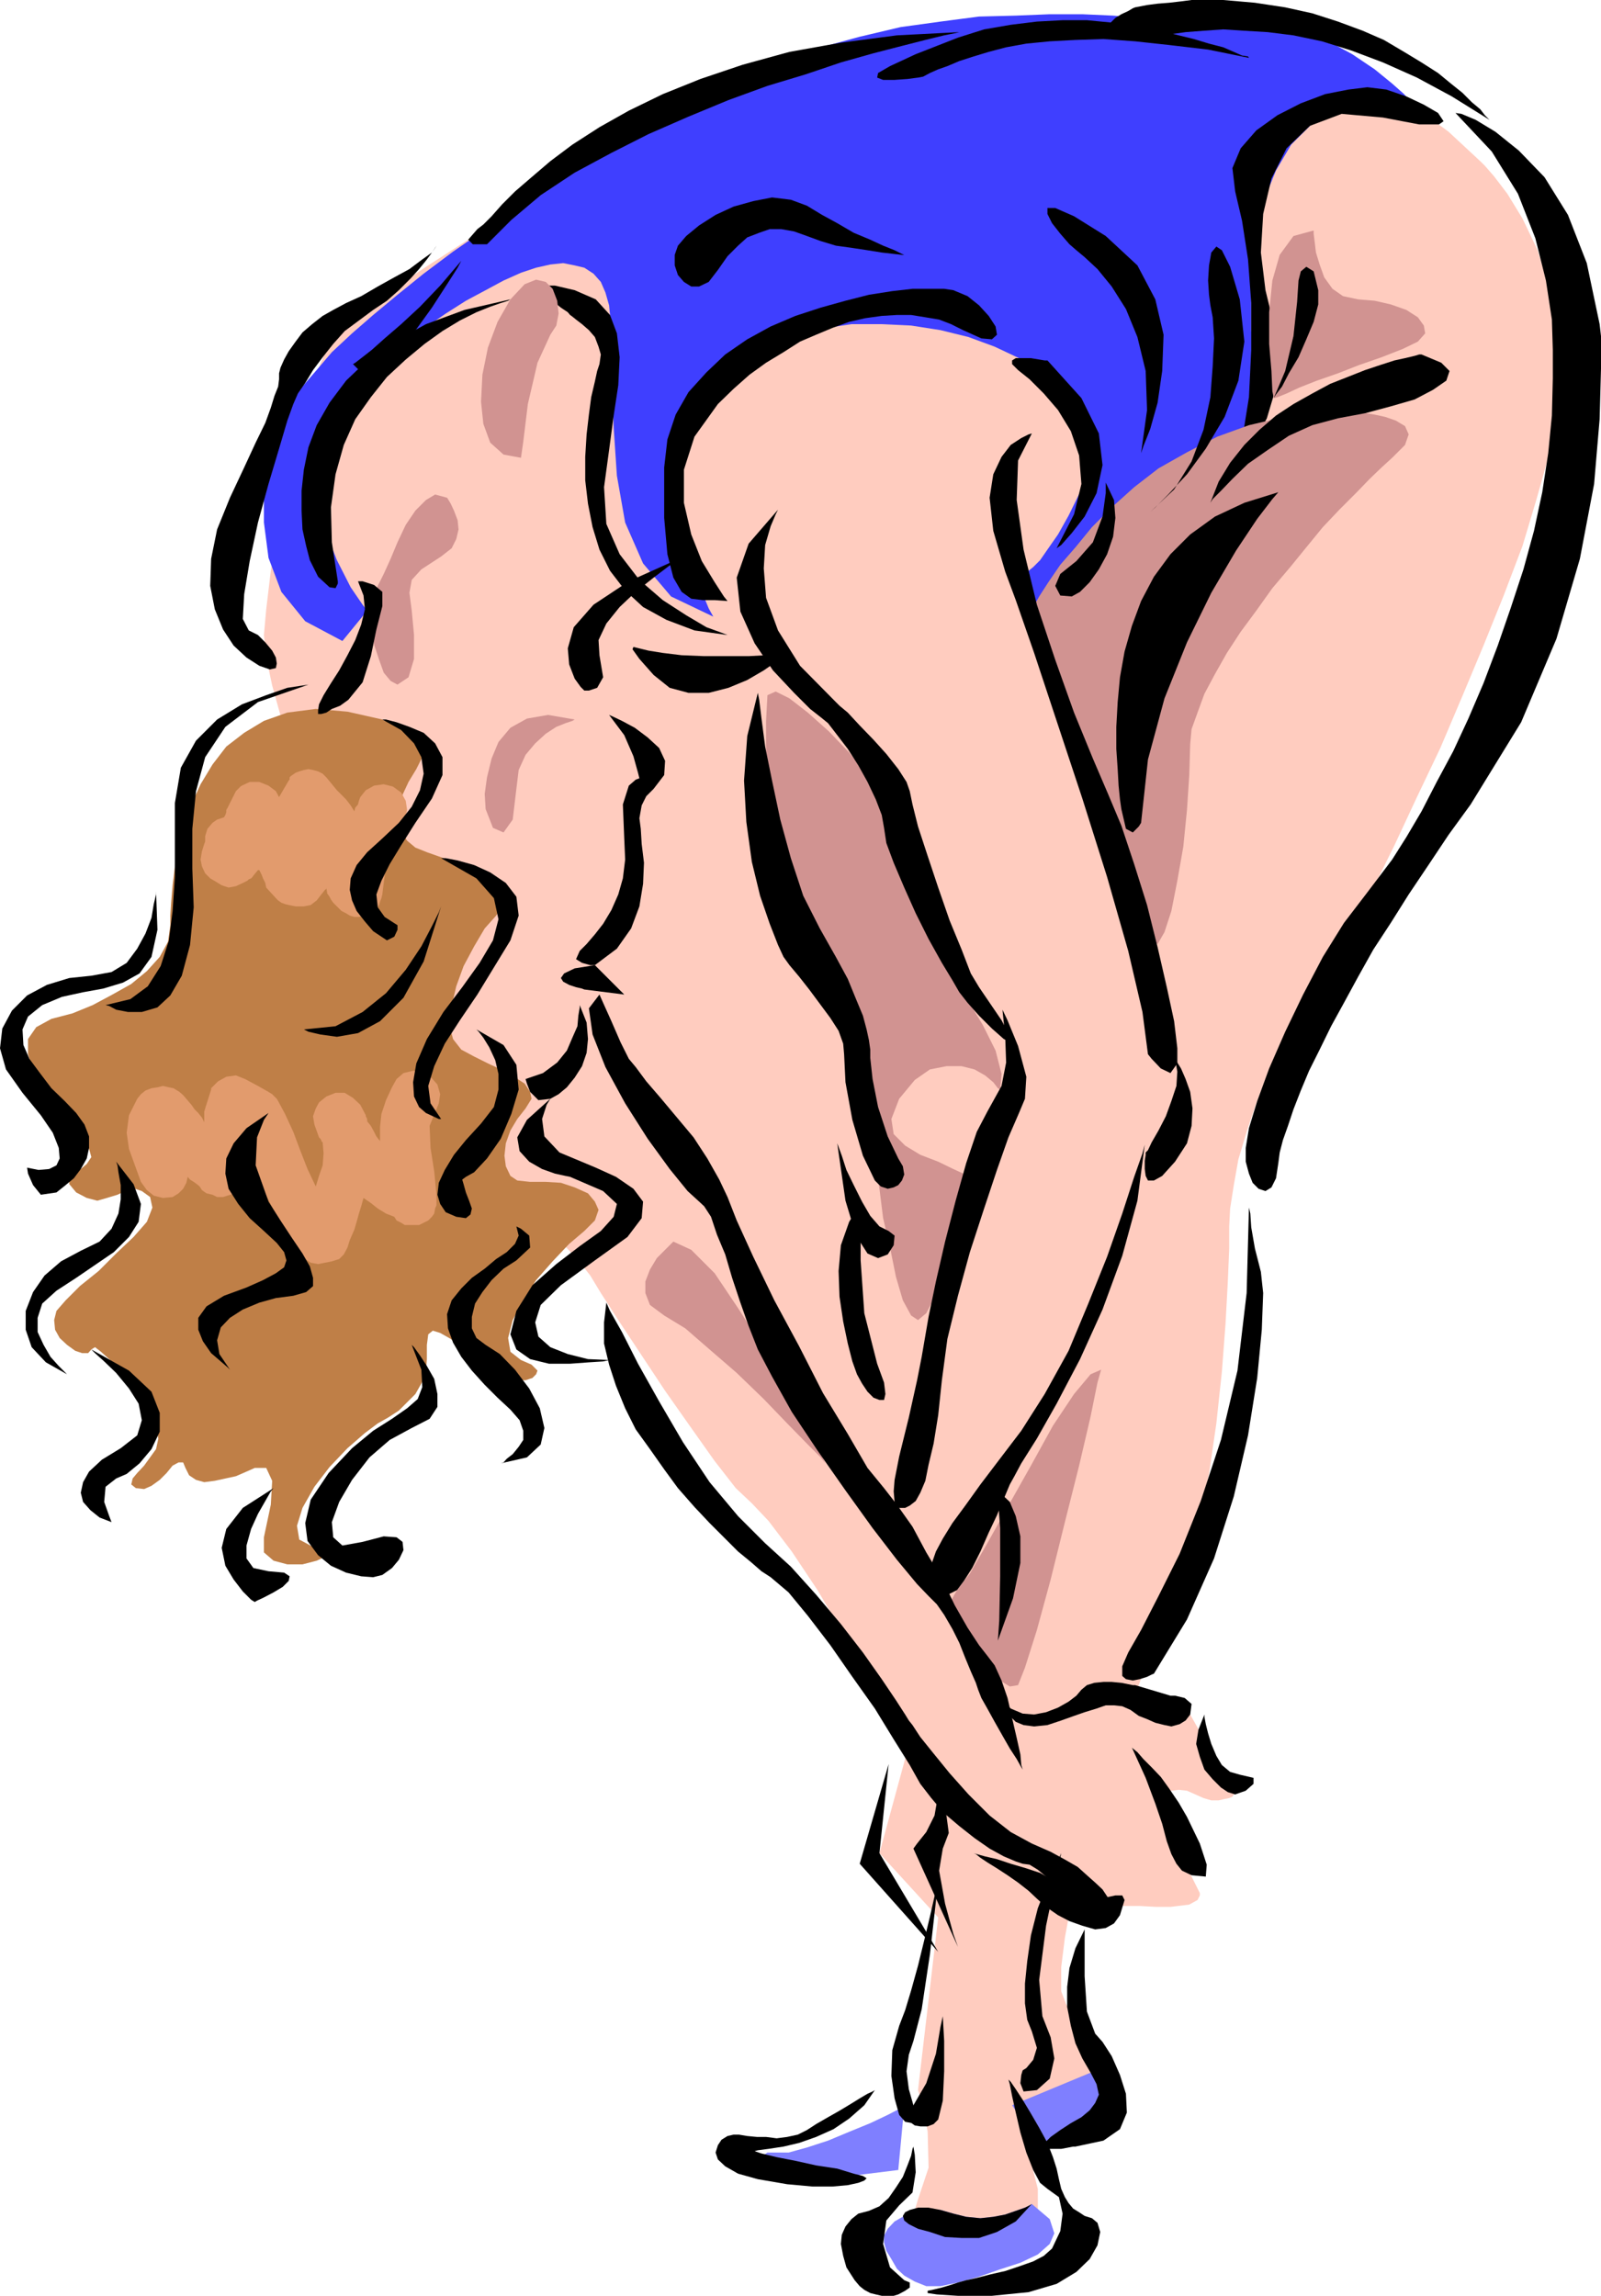
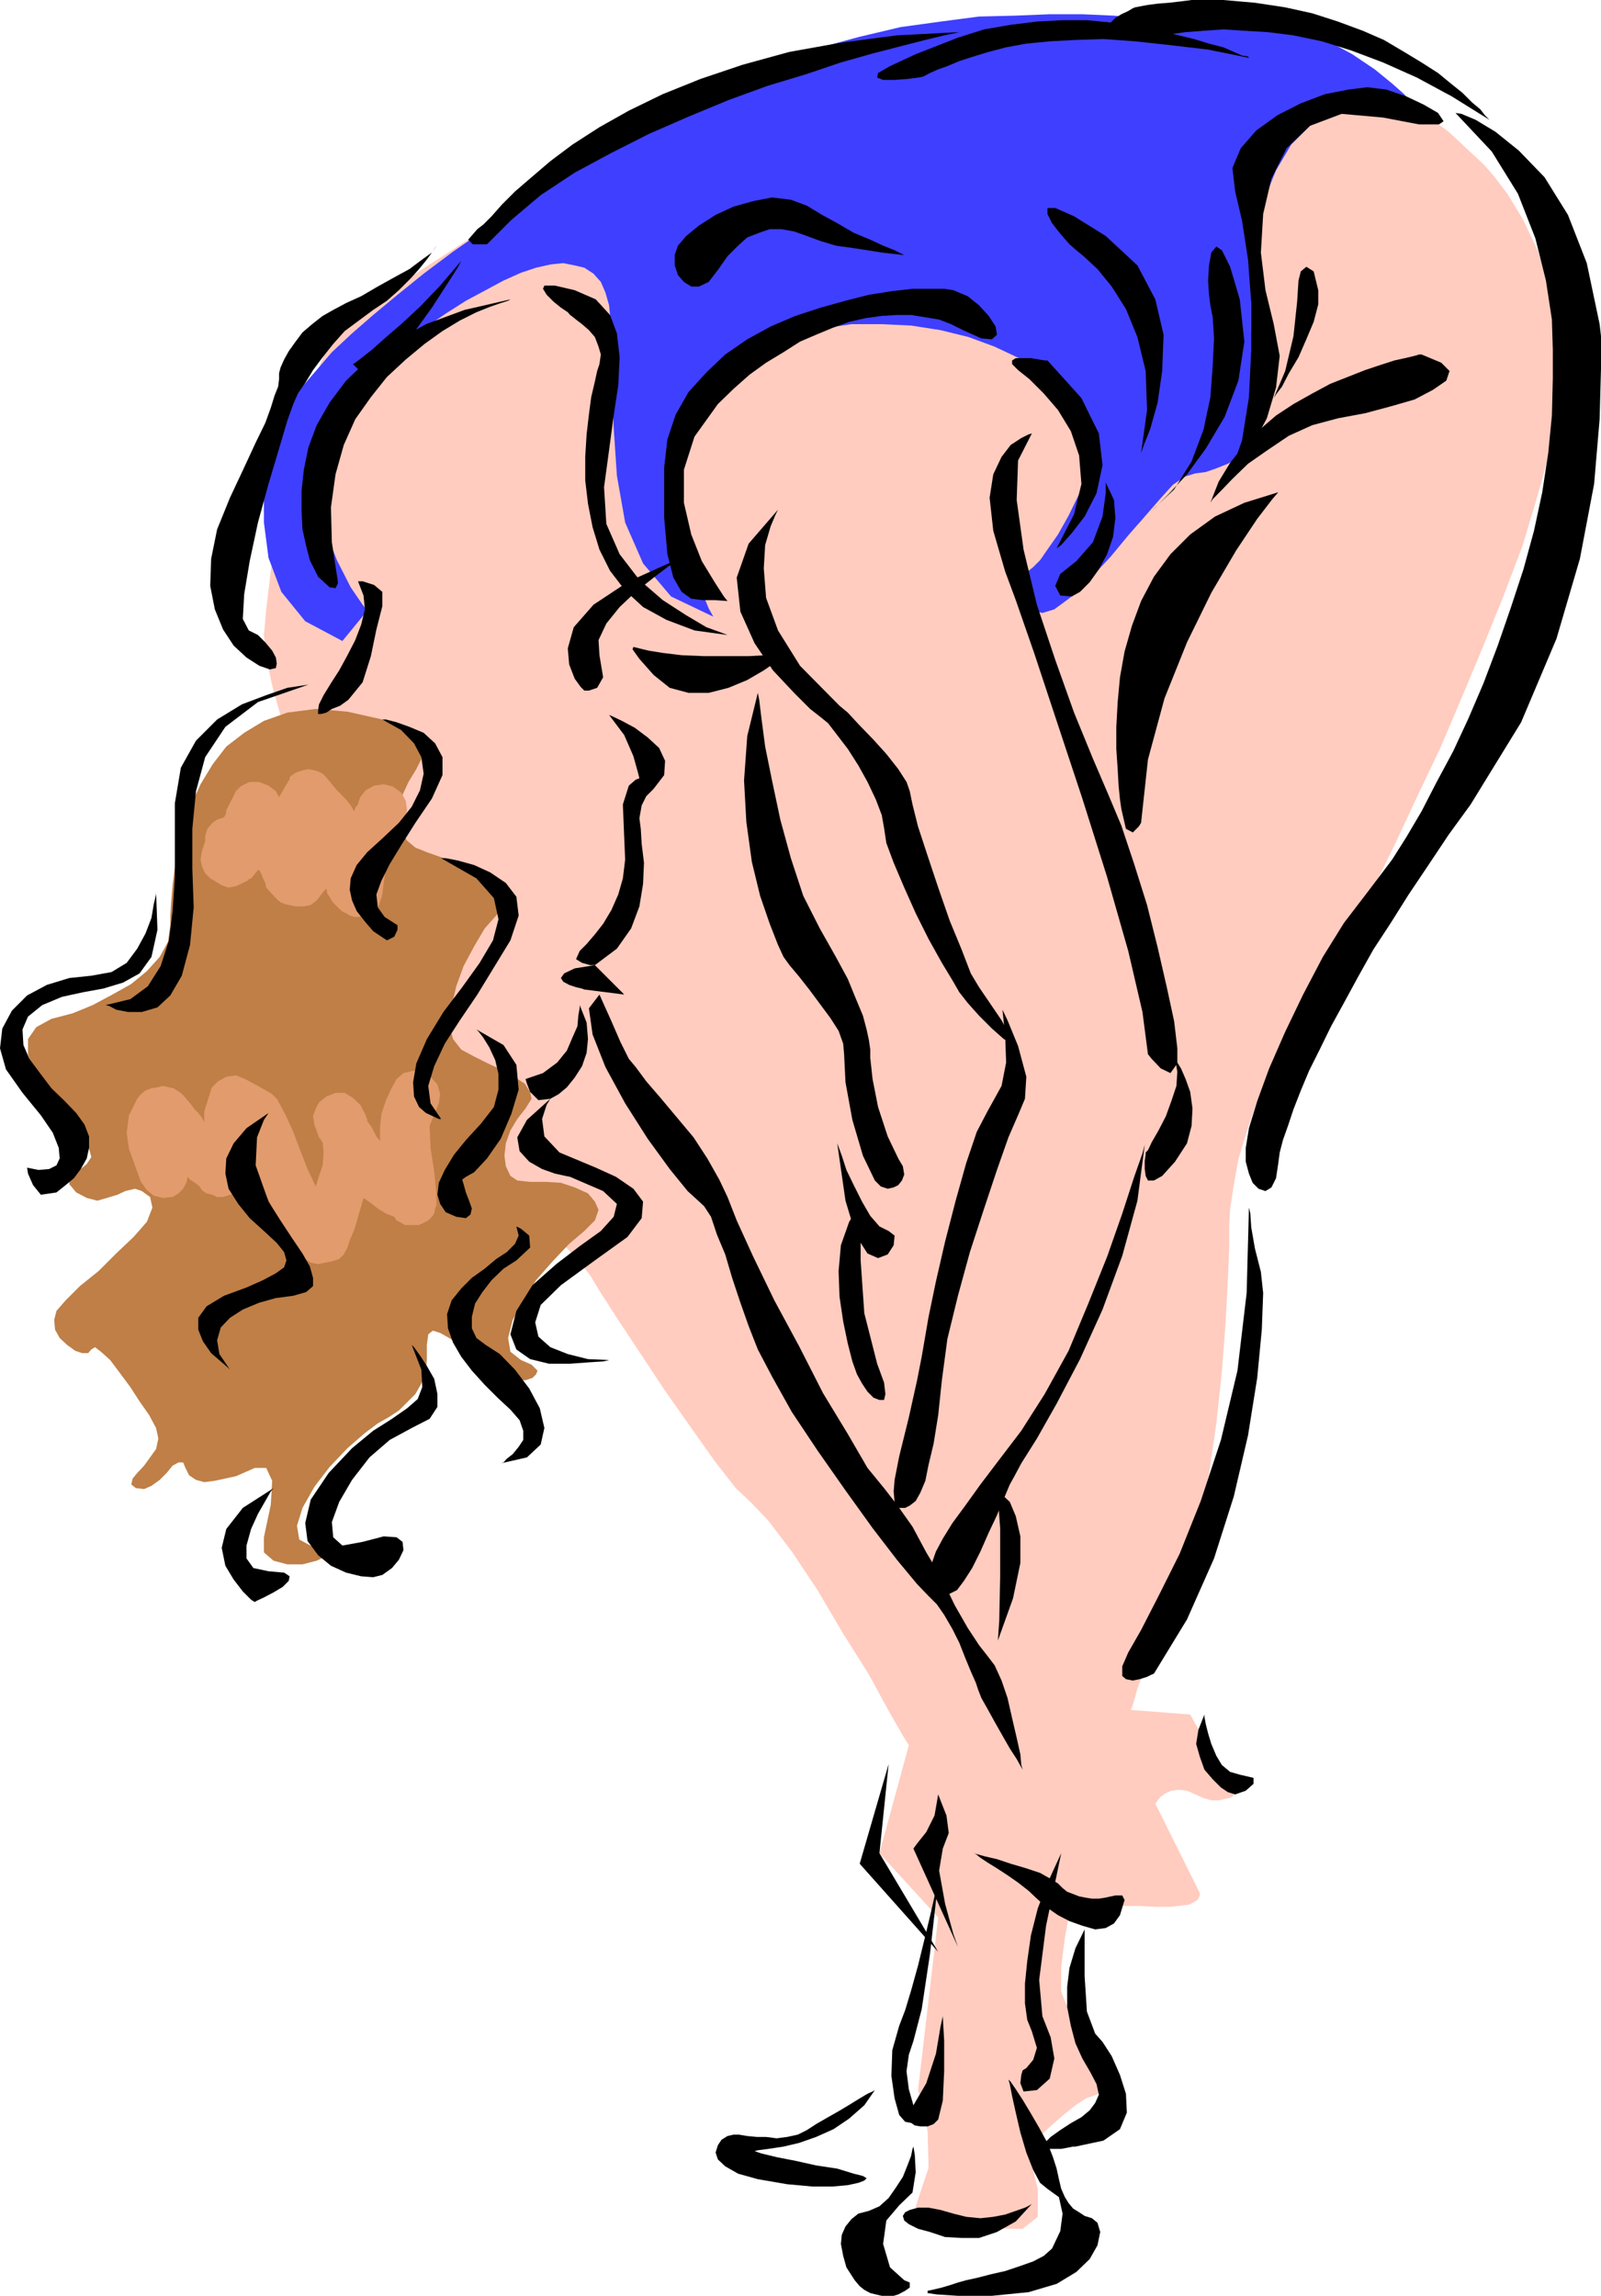
<svg xmlns="http://www.w3.org/2000/svg" height="480" viewBox="0 0 251.136 360" width="334.848">
  <path style="fill:#ffccbf" d="m213.47 340.52.36 3.529.936 4.392 1.44 5.184 1.872 5.544 2.016 5.472 1.872 5.184 1.656 4.392 1.44 3.528 1.512 3.096 1.656 3.312 2.016 3.672 2.16 4.104 2.016 4.032 1.872 4.032 1.656 3.888 1.08 3.816 1.656 4.248 2.808 4.608 3.816 4.896 4.248 4.968 4.248 4.608 3.888 4.248 3.096 3.312 1.872 2.376 1.656 2.736 2.736 4.248 3.528 5.328 3.816 5.76 4.104 5.832 3.672 5.184 3.312 4.248 2.52 2.376 2.592 2.736 3.672 4.824 4.032 6.048 4.032 6.84 4.032 6.408 3.096 5.688 2.232 3.888.936 1.512-4.608 16.92 9.216 10.08-3.168 27.072.576 1.872.936 4.608.144 5.688-1.656 4.968-.504 1.656.72 1.296 1.872.936 2.52.36 3.168.36h8.64l2.376-1.872v-4.392l-1.08-4.248-.576-1.8.36-.432.72-.864 1.296-1.296 1.656-1.512 1.656-1.44 1.872-1.512 1.656-1.08 1.656-.576.936-.72v-1.44l-.792-2.232-1.08-2.592-1.44-2.592-1.296-2.52-1.152-2.232-.72-1.872v-3.816l.576-4.608.72-3.888.36-1.656h.36l1.296.216h1.872l2.16.144 2.448.216h2.52l2.592.144h2.232l2.952-.36 1.296-.72.36-.72v-.36l-6.984-14.04.144-.144.216-.36.504-.576.792-.576.864-.36 1.152-.144 1.296.144 1.296.576 1.296.576 1.224.36h1.152l.936-.216.72-.144.504-.216.216-.36h.216l-7.056-12.528-9.36-.72.216-.36.36-1.152.504-1.8.936-2.592 1.08-3.096 1.512-4.104 1.8-4.536 2.232-5.544 2.016-6.48 1.656-7.344 1.152-7.92.864-8.064.576-7.56.36-6.624.216-5.184v-3.456l.144-2.808.576-3.672.72-4.032 1.296-4.32 1.512-4.464 1.656-4.392 2.016-3.888 2.16-3.312 1.512-2.16 2.016-3.312 2.592-4.608 2.952-5.544 3.312-6.264 3.456-6.984 3.528-7.56 3.672-7.704 3.456-8.136 3.312-7.92 3.168-7.848 2.952-7.776 2.16-7.2 1.872-6.624 1.296-5.832.576-4.968-.432-8.496-1.224-7.2-1.872-6.048-2.376-4.968-2.376-3.888-2.088-2.736-1.44-1.656-.576-.576-5.112-4.752-5.76-4.248-6.048-3.312-6.264-2.736-6.408-2.232-6.48-1.656-6.408-1.08-6.12-.936-5.832-.576-5.328-.144h-9.216l-3.528.144-2.736.36-1.656.216h-.576l-6.768.36-7.416 1.296-7.704 2.016-7.848 2.592-8.064 3.312-7.92 3.456-7.92 4.104-7.776 4.032-7.344 4.248-6.984 4.032-6.264 4.032-5.688 3.672-4.824 3.168-3.816 2.736-2.952 2.016-1.872 1.296-2.16 3.096-2.232 5.4-2.232 6.984-1.8 7.704-1.656 8.136-1.152 7.344-.72 6.048z" transform="translate(-172.07 -240.945)" />
-   <path style="fill:#ffccbf" d="m265.382 392.289 6.048-11.592.576-2.592 1.08-5.904.936-6.624.576-4.752-.36-1.512-.792-1.296-1.08-1.44-1.296-1.152-1.296-.864-1.08-.792-.72-.504-.36-.216-1.512-9.36h3.672l3.888.144 4.392.216 4.464.36 3.816.576 2.592.72 1.08 1.08.432 2.952 1.224 5.904 1.656 7.92 2.088 8.64 2.016 8.64 1.584 7.344 1.296 5.184.36 2.016.144.576.72 1.656 1.152 2.376 1.296 2.952 1.08 3.096 1.08 3.168.936 2.592.576 2.16.144 4.464-.144 5.616-.72 5.688-.792 4.968-.144 3.168.36 4.752.72 5.904.936 6.048.936 6.12.864 4.968.792 3.456.144 1.296-.36 2.952-.36-.36-.936-1.872-2.16-1.44-2.232-2.232-3.528-5.472-4.104-7.56-4.608-8.64-4.464-8.712-3.672-7.344-2.592-5.328-.864-2.016z" transform="translate(-172.07 -240.945)" />
  <path style="fill:#3f3fff" d="m283.958 337.64-.72-1.295-1.512-3.672-1.656-5.4-1.224-6.264-.216-6.984 1.656-6.984 4.248-6.264 7.128-5.112 4.608-1.872 4.536-1.296 4.824-.72h4.752l4.608.216 4.608.72 4.392 1.08 4.104 1.512 3.816 1.8 3.312 1.872 2.952 2.16 2.376 2.448 1.656 2.376 1.152 2.592.36 2.52-.36 2.448-1.872 4.608-1.8 3.672-1.656 2.952-1.512 2.16-1.296 1.872-1.08 1.08-.72.576-.216.144v.576l-.144 1.08.144 1.656.36 1.512.72 1.296 1.296.36 1.872-.576 2.736-2.016 3.168-3.096 2.952-3.168 2.736-3.312 2.592-2.952 2.376-2.736 2.016-2.232 1.872-1.296 1.656-.504 1.656-.216 1.656-.576 1.8-.72 1.656-.936 1.656-.864 1.296-.792.72-.504.36-.216-.144-.504-.36-1.872-.36-2.736-.576-3.672-.36-4.248-.216-4.608v-5.184l.216-5.112.72-5.184 1.08-4.968 1.872-4.608 2.376-4.032 3.312-3.312 3.888-2.376 4.968-1.512 6.048-.144-.504-.576-1.872-1.656-2.736-2.232-3.528-2.376-4.392-2.376-4.608-1.872-5.184-1.296h-5.112l-2.808.216h-3.312l-3.672-.216-4.032-.144-4.392-.36-4.824-.216h-5.112l-5.328.216-5.76.144-6.048.792-6.264.864-6.408 1.512-6.624 1.8-6.768 2.592-6.984 2.952-7.2 3.672-6.984 4.032-6.84 3.888-6.048 3.888-5.904 3.672-5.328 3.672-5.112 3.528-4.608 3.456-4.104 3.312-3.816 3.168-3.312 2.88-3.168 2.952-2.52 2.952-2.232 2.592-1.872 2.592-1.44 2.376-1.08 2.232-.432 1.08-.504 3.168-.576 4.392v5.328l.72 5.544 2.016 5.328 3.744 4.608 5.832 3.096 3.888-4.752-.72-.936-1.872-2.736-2.16-4.248-2.088-5.328-.864-6.12.504-6.408 2.952-6.624 5.904-6.264 3.672-2.952 3.528-2.592 3.456-2.376 3.168-2.016 3.096-1.656 2.808-1.512 2.736-1.224 2.376-.792 2.232-.504 2.016-.216 1.8.36 1.512.36 1.44.936 1.152 1.296.72 1.656.576 2.016.504 5.184v6.624l.216 7.344.504 7.56 1.296 7.344 2.808 6.408 4.392 5.184z" transform="translate(-172.07 -240.945)" />
  <path style="fill:#000" d="m286.19 340.52-.936-.36-2.376-.863-3.168-1.872-3.672-2.376-3.672-3.168-3.096-4.032-2.088-4.752-.36-5.76.792-5.832.72-5.4.72-4.752.216-4.392-.432-3.744-1.08-2.88-2.232-2.448-3.312-1.44-3.096-.72h-1.656l-.216.504.576.936 1.08 1.08 1.152.936 1.08.72.36.432.216.144.72.576.936.72 1.08.936.936 1.08.576 1.512.36 1.224-.216 1.512-.36 1.08-.36 1.656-.576 2.448-.36 2.736-.36 3.096-.216 3.528v3.672l.432 3.672.72 3.672 1.08 3.528 1.656 3.312 2.376 3.096 2.808 2.592 3.672 2.016 4.392 1.656zm-34.056-52.631-.36.216-1.152.36-1.656.576-2.16.864-2.592 1.296-2.736 1.656-2.808 2.016-2.952 2.448-2.952 2.736-2.52 3.168-2.448 3.456-1.8 4.032-1.296 4.608-.72 5.184.144 5.472.936 6.12v.36l-.36.72-.936-.144-1.8-1.656-.576-1.152-.72-1.44-.576-2.232-.576-2.592-.144-2.952v-3.096l.36-3.312.72-3.528 1.296-3.456 2.016-3.528 2.592-3.456 3.312-3.168 4.248-2.952 4.968-2.736 6.048-2.232zm109.8 31.896.576-.792 1.656-1.8 2.16-2.808 2.232-3.672 2.232-4.176 1.44-4.824.576-4.968-.936-4.968-1.296-5.328-.72-5.904.36-6.048 1.296-5.544 2.376-4.752 3.672-3.528 4.968-1.872 6.48.576 5.688 1.08h3.096l.72-.504-.864-1.296-2.232-1.296-2.736-1.296-3.168-1.08-2.952-.36-2.952.36-3.672.72-3.816 1.44-3.672 1.872-3.312 2.376-2.448 2.808-1.296 3.096.432 3.672 1.08 4.608.936 6.048.504 6.84v7.344l-.36 7.416-1.08 6.768-2.016 5.688zm-10.872-7.776.36-1.08 1.08-2.736 1.152-4.104.72-4.968.216-5.688-1.296-5.544-2.808-5.328-4.968-4.608-4.968-3.096-2.952-1.296h-1.224v.936l.72 1.44 1.296 1.656 1.44 1.656 1.08.936 1.296 1.08 2.016 1.872 2.232 2.736 2.232 3.528 1.8 4.392 1.296 5.328.216 6.12z" transform="translate(-172.07 -240.945)" />
  <path style="fill:#000" d="m286.19 335.193-.576-.72-1.44-2.232-2.016-3.312-1.656-4.176-1.152-4.968V314.6l1.656-5.184 3.672-5.112 2.448-2.376 2.52-2.232 2.592-1.872 2.736-1.656 2.592-1.656 2.52-1.08 2.592-1.08 2.592-.936 2.52-.576 2.592-.36 2.376-.144h2.232l2.232.36 2.16.36 1.872.72 1.872.936 2.88 1.296 1.656.144.792-.72-.216-1.296-1.08-1.656-1.512-1.656-1.8-1.44-2.232-.936-1.44-.216h-4.968l-3.168.36-3.672.576-3.672.936-3.888 1.08-3.96 1.296-3.888 1.656-3.672 2.016-3.456 2.376-2.952 2.808-2.808 3.096-2.016 3.528-1.296 3.888-.504 4.392v7.92l.504 5.688.936 3.672 1.296 2.232 1.512 1.08 1.8.216h1.872zm27.72-54.288h-.36l-1.296-.144-1.872-.216-2.232-.36-2.376-.36-2.592-.36-2.376-.72-2.16-.792-2.016-.72-2.016-.36h-1.8l-1.656.576-1.872.72-1.44 1.296-1.656 1.656-1.512 2.16-1.44 1.872-1.512.72h-1.224l-1.152-.72-.936-1.08-.504-1.512v-1.656l.504-1.44 1.296-1.512 2.016-1.656 2.592-1.656 2.808-1.296 3.096-.864 2.952-.576 2.952.36 2.52.936 2.376 1.44 2.376 1.296 2.592 1.512 2.592 1.08 2.016.936 1.8.72 1.152.576z" transform="translate(-172.07 -240.945)" />
-   <path style="fill:#d19391" d="M385.838 305.745h.576l1.296.216 1.656.36 1.656.576 1.44.864.576 1.296-.576 1.656-2.016 2.016-1.656 1.512-1.872 1.8-2.16 2.232-2.592 2.592-2.592 2.736-2.592 3.168-2.52 3.096-2.808 3.312-2.52 3.528-2.448 3.312-2.16 3.312-1.872 3.312-1.656 3.096-1.08 2.952-.936 2.592-.216 2.376-.144 4.824-.36 5.472-.576 5.76-.936 5.328-.936 4.752-1.08 3.312-1.08 1.872-1.152-.576-1.656-3.528-2.736-6.408-3.096-8.064-3.312-9.072-3.168-8.784-2.736-7.56-1.872-5.328-.72-2.016.216-.432.72-1.08.936-1.656 1.44-2.232 1.872-2.736 2.376-2.736 2.592-3.168 3.096-3.096 3.528-3.168 3.816-2.952 4.464-2.52 4.752-2.448 4.968-1.8 5.544-1.296 6.048-.72zm-93.384 44.208-.216 4.032v9.792l.936 11.016 2.376 8.28 1.872 3.672 2.088 4.824 2.232 5.472 2.232 5.904 2.016 5.904 1.656 5.112 1.08 4.248.576 2.736.144 2.736.576 3.672.576 4.608 1.08 4.608.936 4.608 1.08 3.672 1.296 2.376 1.08.72 1.296-1.08 1.152-2.232 1.296-3.096 1.08-3.528.936-3.672.864-3.456.792-2.808.36-1.8-.36-1.152-1.872-.864-2.376-1.152-2.808-1.08-2.376-1.44-1.8-1.8-.36-2.376 1.224-3.168 2.448-2.952 2.376-1.656 2.592-.504h2.376l2.016.504 1.656.936 1.296 1.08.72.936.36.216.216-2.448-.936-3.672-2.016-4.032-1.656-2.736-2.376-4.032-2.376-5.04-2.592-5.328-2.592-5.328-2.016-4.968-1.296-3.816-.576-2.592-.72-2.232-1.872-3.096-2.88-3.528-3.168-3.312-3.312-2.952-2.88-2.232-2.16-1.08zm-50.256-30.96.144.216.432.72.504 1.08.576 1.512.144 1.44-.36 1.512-.72 1.44-1.656 1.296-3.096 2.016-1.512 1.656-.36 2.016.36 2.808.36 3.816v3.744l-.864 2.88-1.728 1.152-1.08-.576-1.08-1.296-.72-2.016-.792-2.376-.36-2.592v-2.592l.216-2.16.72-1.872.936-1.872 1.08-2.376 1.08-2.592 1.296-2.736 1.512-2.232 1.656-1.656 1.44-.864zm11.592-6.264.36-2.52.72-5.904 1.512-6.48 2.016-4.392.936-1.44.36-1.872-.216-2.016-.72-1.872-1.08-1.08-1.512-.36-1.8.72-2.232 2.376-2.016 3.528-1.512 4.032-.864 4.248-.216 4.248.36 3.456 1.08 2.952 2.088 1.872zm124.344-35.64v.504l.144 1.152.216 1.8.576 1.872.72 2.016 1.296 1.8 1.656 1.152 2.376.504 2.592.216 2.52.576 2.448.864 1.8 1.152.936 1.296.216 1.224-1.152 1.296-2.376 1.152-3.312 1.296-3.528 1.224-3.312 1.296-3.312 1.152-2.736 1.08-2.016.936-1.44.576-.576.144-.216-1.08-.144-3.168-.36-4.248v-4.968l.504-4.968 1.152-4.032 2.16-2.952zM344.798 455.72l-.576 2.017-1.08 5.328-1.8 7.704-2.232 8.856-2.232 9-2.16 7.92-1.872 5.904-1.08 2.736-1.296.216-1.872-1.152-2.016-1.8-2.016-2.592-1.872-2.736-1.08-2.808-.36-2.376.936-1.656 2.016-2.592 2.736-4.752 3.312-5.904 3.528-6.264 3.456-6.264 3.312-4.968 2.592-3.096zm-67.104-20.087-.36.36-.936.936-1.296 1.296-1.08 1.8-.72 1.872v1.8l.72 1.872 2.232 1.656 3.312 2.016 3.816 3.312 4.248 3.672 4.248 4.104 3.672 3.816 3.096 3.168 2.16 2.16.72.936-.72-1.44-2.16-4.104-2.88-5.688-3.672-6.408-4.104-6.48-3.816-5.688-3.672-3.672zm-15.48-81.864-.36.216-1.08.36-1.44.576-1.656 1.08-1.656 1.512-1.512 1.8-1.08 2.376-.36 2.952-.576 4.824-1.44 2.016-1.656-.72-1.152-2.952-.144-2.376.36-2.592.72-2.952 1.08-2.592 1.872-2.232 2.592-1.44 3.312-.576z" transform="translate(-172.07 -240.945)" />
-   <path style="fill:#7f7fff" d="m333.926 586.545-.36.216-.72.36-1.44.504-1.656.576-1.872.36-2.016.216-2.232-.216-2.016-.504-2.016-.576h-2.016l-2.016.144-1.656.792-1.512.864-1.08 1.152-.576 1.08v1.08l.36 1.296.792 1.296.864 1.512 1.152 1.08 1.656.936 1.8.72h2.232l2.736-.576 3.168-.864 3.312-1.152 3.312-1.08 2.736-1.296 1.872-1.656.72-1.656-.72-2.232zm9.216-20.592-12.312 5.112 4.752 7.056.792-.216 1.656-.72 2.376-1.152 2.376-1.656 2.016-1.656.936-2.16-.36-2.232zm-29.232 5.327-.792.36-1.8.937-2.736 1.296-3.168 1.296-3.456 1.44-3.312 1.08-2.88.792h-3.312l-.792.504.216.936 1.296.936 2.592.936 3.96.36h5.688l7.56-.936z" transform="translate(-172.07 -240.945)" />
  <path style="fill:#000" d="m371.87 303.369.36-.576.936-1.224 1.08-2.088 1.512-2.52 1.224-2.808 1.152-2.736.72-2.736v-2.232l-.72-2.952-1.152-.72-.864.72-.36 1.44-.216 3.312-.576 5.4-1.296 5.472zm-34.056 23.544.72-.504 1.656-1.872 2.016-2.592 1.872-3.672.936-4.392-.576-4.968-2.736-5.544-5.328-5.904h-.432l-.864-.144-1.296-.216h-2.376l-.576.36v.576l.936.936 1.8 1.44 2.232 2.232 2.232 2.592 2.016 3.312 1.296 3.816.36 4.464-1.152 4.752zm-3.888 259.632-.36.216-.72.36-1.44.504-1.656.576-1.872.36-2.016.216-2.232-.216-2.016-.504-2.016-.576-1.872-.36h-1.656l-1.296.36-.72.36-.36.576.216.72.72.576 1.44.72 1.872.504 2.376.792 2.592.144h2.736l2.808-.936 2.952-1.656zm-13.968-29.448-.36 1.656-.72 4.248-1.512 4.608-2.016 3.456-.72 1.152-.216.72.36.72.792.576.864.144h1.152l.936-.36.72-.72.72-2.952.216-4.608v-4.752z" transform="translate(-172.07 -240.945)" />
  <path style="fill:#bf7f47" d="m232.046 353.769.36.216.936.216 1.512.504 1.296.936 1.224 1.08.792 1.296.144 1.656-.936 1.872-1.224 2.016-.936 2.016-.36 2.016-.216 1.872.36 1.8.936 1.512 1.296 1.08 1.8.72 2.232.792 2.376.864 2.448 1.152 2.16 1.08 1.656 1.44.936 1.512.216 1.44-1.152 1.656-1.8 2.016-1.656 2.808-1.656 3.096-1.152 3.168-.72 3.096-.36 2.952.576 2.232 1.296 1.656 2.016 1.08 2.16 1.08 2.016.936 2.088 1.152 1.656 1.08.864 1.296.216 1.08-.936 1.512-1.296 1.656-1.08 1.8-.72 2.016-.216 1.944.216 1.656.72 1.512 1.08.72 2.016.216h2.448l2.376.144 2.16.72 2.088.936 1.08 1.296.576 1.296-.576 1.656-1.656 1.656-2.376 2.016-2.592 2.736-2.592 2.952-2.016 3.168-1.656 3.096-.72 2.808.36 2.16 1.656 1.296 1.656.72.936.936-.216.576-.576.576-1.08.36h-1.44l-1.656-.216-1.512-.72-1.656-1.08-1.8-1.512-1.872-1.44-1.8-1.512-1.656-.936-1.152-.36-.72.576-.216 1.656v2.232l-.144 2.016-.72 1.8-.936 1.656-1.296 1.296-1.296 1.296-1.656 1.08-1.656.936-2.016 1.512-2.736 2.376-2.808 2.952-2.376 3.096-1.872 3.312-.864 2.808.36 2.16 2.16 1.152 2.088.72v.72l-1.512.72-2.232.576h-2.376l-2.16-.576-1.512-1.296V482l1.08-5.112.216-3.744-.936-2.016h-1.8l-1.296.576-1.656.72-1.656.36-1.656.36-1.656.216-1.296-.36-1.08-.72-.576-1.152-.36-.864h-.72l-.936.504-.936 1.152-1.08 1.08-1.296.936-1.152.504-1.296-.144-.72-.576.216-.936.72-.864 1.08-1.152.936-1.296.936-1.296.36-1.656-.36-1.656-1.08-2.016-1.512-2.16-1.44-2.232-1.656-2.232-1.512-2.016-1.44-1.296-.936-.72-.576.36-.504.576h-.936l-1.08-.36-1.296-.936-1.152-1.08-.72-1.296-.144-1.512.36-1.44 1.44-1.656 2.232-2.232 2.952-2.376 2.736-2.736 2.736-2.592 2.088-2.376.864-2.232-.36-1.656-1.296-.936-1.08-.36-1.512.36-1.224.576-1.656.504-1.512.432-1.656-.432-1.656-.864-1.08-1.296v-.936l.72-.72 1.08-.72.936-.792.72-1.08-.36-1.296-1.296-1.8-2.016-2.16-2.16-2.592-1.872-2.736-1.44-2.952-.792-2.592v-2.376l1.296-1.872 2.376-1.296 3.312-.864 3.168-1.296 3.096-1.656 2.952-1.656 2.448-2.016 2.016-2.232 1.296-2.376.36-2.592v-1.512l.144-2.16.216-2.592.36-2.952.576-3.096.864-3.312 1.152-3.312 1.44-3.168 1.872-3.096 2.16-2.808 2.808-2.16 3.096-1.872 3.672-1.296 4.464-.576 4.968.432z" transform="translate(-172.07 -240.945)" />
  <path style="fill:#e29b6d" d="m194.174 426.273.936 1.296 1.08.864 1.44.36 1.512-.144.936-.576.72-.72.504-.936.216-.936.36.432.576.36.504.36.432.36.36.576.72.504.936.216.72.36h.936l2.952-.936.144-.144.216-.216h.144l.216-.216 1.296-.864.144-.216.216-.144v-.216l.144-.216 1.152 2.592 1.296 2.592 1.224 2.376 1.296 2.592 1.656 2.016.792.72.864.576 1.152.216 1.08-.216 1.08-.216 1.152-.36.72-.72.576-1.08.36-1.152.72-1.656.36-1.224.36-1.296.36-1.152.36-1.296 1.152.792 1.08.864 1.296.792 1.296.504.36.576.72.36.576.36h2.232l.72-.36.72-.36.576-.576.36-.504.144-.792.216-.504v-1.656l-.36-3.672-.576-3.672-.144-3.456 1.44-3.528.216-1.44-.432-1.512-1.08-1.224-1.296-.792-1.44-.144-1.512.36-1.08.936-.72 1.296-.936 2.016-.72 2.16-.216 2.016v2.232l-.576-.72-.36-.72-.504-.936-.576-.72v-.36l-.216-.432v-.144l-.864-1.656-1.152-1.08-1.296-.792h-1.44l-1.44.576-1.152.936-.504.936-.432 1.224.216 1.296.72 2.016.216.216.144.216v.144l.216.216.144 1.728-.144 1.872-.576 1.656-.504 1.656-1.296-2.736-1.152-2.952-1.08-2.88-1.296-2.808-1.08-2.016-.216-.36-.36-.36-.36-.36-.576-.36-1.656-.936-2.016-1.08-1.44-.576-1.512.216-1.296.72-1.08 1.08v.216l-.936 2.952-.144.504v1.656l-.36-.72-.576-.72-.576-.576-.504-.72-1.296-1.512-.576-.504-.936-.576-.72-.144-.936-.216-.864.216-.936.144-.936.36-.72.576-.576.72-1.296 2.592-.36 2.736.36 2.52.936 2.592zm10.872-47.593.864.505.936.576 1.08.36 1.152-.216 1.08-.504.72-.36.216-.216.36-.144.216-.216.144-.216.72-.864h.216l.36.72.216.576.36.72.144.72 1.512 1.656.36.36.504.36.576.216.576.144 1.08.216h1.296l1.08-.216.936-.72.72-.936.576-.72.216-.144v-.216l.144.936.36.504.216.432.36.504.36.36.936.936.72.36.576.36.72.216h.72l.72-.216.792-.144.72-.36.504-.576.432-.576.144-.504.216-.576.144-.576.216-1.8.36-2.592.72-2.592 1.08-2.376 1.152-2.376.36-1.512-.216-1.44-.72-1.296-1.296-.936-1.44-.36-1.512.216-1.296.72-.864 1.08-.216.576-.144.576-.432.504-.144.576-.576-.936-.72-.936-.72-.72-.72-.72-1.656-2.016-.576-.576-.72-.36-.792-.216-.72-.144-.72.144-.72.216-.576.216-.72.504-.216.216v.36l-.144.144-1.512 2.592-.504-.936-1.152-.864-1.44-.576h-1.512l-1.224.576-.216.144-.216.216-.36.36-.144.144-1.296 2.592-.216.36v.36l-.144.432-.216.36-1.08.36-.72.504-.792.936-.36 1.152v.864l-.144.36-.36 1.152-.216 1.296.216 1.08.504 1.08z" transform="translate(-172.07 -240.945)" />
  <path style="fill:#000" d="m294.11 320.865-.36.72-.792 1.872-.864 2.952-.216 3.672.36 4.608 1.872 5.112 3.456 5.544 5.616 5.688.576.576 1.296 1.08 1.872 2.016 2.16 2.232 2.016 2.232 1.872 2.376 1.296 2.016.504 1.44.432 2.088.864 3.456 1.512 4.608 1.656 4.968 1.8 5.184 1.872 4.536 1.44 3.744 1.296 2.16 3.528 5.184 1.44 2.736v.72l-1.08-.504-1.872-1.656-2.016-2.016-1.8-2.016-1.296-1.656-1.08-1.872-1.656-2.736-2.088-3.744-2.016-4.032-1.8-4.032-1.656-3.888-1.152-3.096-.36-2.376-.36-2.016-.936-2.448-1.296-2.736-1.44-2.592-1.656-2.592-1.656-2.16-1.44-1.872-1.152-.936-1.656-1.296-2.52-2.52-3.312-3.528-2.88-4.248-2.232-4.968-.576-5.328 1.872-5.328z" transform="translate(-172.07 -240.945)" />
  <path style="fill:#000" d="M294.83 343.689h-2.592l-2.736.144h-6.984l-3.528-.144-2.952-.36-2.232-.36-2.376-.576-.144.36 1.08 1.512 2.232 2.52 2.52 2.016 2.952.792h3.168l3.096-.792 2.952-1.224 2.592-1.512 1.872-1.296zm-15.48-15.48-.72.36-1.656 1.152-2.376 1.8-2.808 2.232-2.52 2.376-2.088 2.592-1.224 2.592.144 2.376.576 3.456-.936 1.656-1.296.432h-.72l-.576-.576-.936-1.296-.864-2.232-.216-2.52.936-3.312 3.096-3.528 5.544-3.672zm-11.736 24.84.504.216 1.512.72 2.016 1.08 2.016 1.512 1.8 1.656.936 2.016-.144 2.232-1.656 2.16-.36.36-.792.792-.72 1.44-.36 2.016.216 1.656.144 2.376.36 2.952-.144 3.312-.576 3.528-1.296 3.456-2.232 3.168-3.456 2.592h-.72l-1.296-.36-.936-.576.576-1.296 1.08-1.08 1.296-1.512 1.296-1.656 1.296-2.16 1.08-2.448.72-2.52.36-2.952-.144-3.312-.216-5.328.936-2.952 1.08-.936.576-.216-.216-.864-.72-2.592-1.44-3.312z" transform="translate(-172.07 -240.945)" />
  <path style="fill:#000" d="m265.382 392.289 4.608 4.608-6.264-.792-.36-.144-.936-.216-1.08-.36-.936-.504-.36-.576.504-.72 1.656-.792zm-2.376 6.264v.36l-.216 1.296-.144 1.656-.792 1.8-.864 2.016-1.512 1.872-2.232 1.656-2.736.936.216.72.504 1.296 1.296 1.296 1.872-.216 1.296-.72 1.296-1.08 1.224-1.512 1.152-1.8.72-2.088.216-2.16-.216-2.592zm66.312.72.792 1.656 1.656 4.032 1.296 4.824-.216 3.456-.936 2.232-1.656 3.816-1.8 5.112-2.016 6.048-2.232 6.84-1.872 6.84-1.656 6.768-.864 6.48-.576 5.472-.72 4.464-.792 3.312-.504 2.52-.792 1.872-.72 1.296-.936.72-.72.36h-1.296l-.36-.936-.144-1.656.144-1.8.72-3.672 1.512-6.12 1.296-5.832.72-3.672.36-2.088.72-4.176 1.152-5.544 1.44-6.264 1.656-6.408 1.656-5.904 1.656-4.896 1.656-3.168 2.232-4.032.72-3.672-.144-4.032zm-38.376-49.68.216 1.08.36 2.952.576 4.392 1.08 5.328 1.296 6.12 1.656 6.048 1.944 5.904 2.592 5.112 2.52 4.464 1.872 3.456 1.296 3.168 1.08 2.592.576 2.16.36 1.656.216 1.512v1.296l.36 3.312.864 4.392 1.512 4.608 1.656 3.456.72 1.224.216 1.296-.36.936-.576.72-.72.36-.936.216-1.08-.36-.936-.936-1.872-3.888-1.656-5.616-1.08-5.904-.216-4.392-.144-1.656-.72-2.016-1.296-2.016-1.656-2.232-1.656-2.232-1.584-2.016-1.512-1.8-.936-1.296-.864-1.872-1.296-3.312-1.512-4.392-1.296-5.328-.864-6.264-.36-6.48.504-6.984zm12.456 70.632.216.576.504 1.368.72 2.232 1.152 2.376 1.296 2.592 1.296 2.232 1.44 1.656 1.44.72.936.72-.144 1.512-.936 1.44-1.512.576-1.656-.72-1.8-2.808-1.656-5.472z" transform="translate(-172.07 -240.945)" />
  <path style="fill:#000" d="m307.286 429.225-.216 2.736v6.624l.576 8.28 2.016 7.92 1.08 2.952.216 1.8-.216.936h-.72l-.936-.36-.936-.936-.864-1.296-.792-1.44-.72-2.016-.72-2.808-.72-3.456-.576-3.888-.144-4.032.36-4.032 1.296-3.672zm26.64-120.312-.504.144-1.152.576-1.656 1.08-1.44 1.872-1.296 2.736-.576 3.672.576 5.184 1.872 6.408 1.656 4.464 2.88 8.28 3.528 10.656 4.032 12.168 3.888 12.312 3.312 11.592 2.232 9.576.864 6.624.576.72 1.44 1.512 1.512.72 1.08-1.512v-2.376l-.504-4.248-1.152-5.328-1.44-6.264-1.656-6.624-2.016-6.408-2.016-6.048-2.088-4.968-2.376-5.544-2.952-7.2-2.952-8.28-2.88-8.64-2.088-8.64-1.08-7.776.216-6.192z" transform="translate(-172.07 -240.945)" />
  <path style="fill:#000" d="m356.39 406.977.216.36.72 1.152.72 1.656.72 2.016.36 2.592-.144 2.736-.72 2.736-1.872 2.88-2.016 2.232-1.296.72h-.936l-.36-.72-.144-1.08v-1.296l.144-.936v-.36l.36-.36.576-1.224 1.08-1.872 1.152-2.232.864-2.376.792-2.376.144-2.232zm-4.752 13.463-.36 1.369-1.296 3.672-1.872 5.76-2.376 6.768-2.952 7.344-3.096 7.416-3.744 6.768-3.672 5.76-3.456 4.536-2.952 3.888-2.376 3.312-2.016 2.736-1.512 2.448-1.08 2.016-.576 1.656-.144 1.296.36 2.16.504 1.512 1.296.36 1.872-.936 1.08-1.44 1.296-2.016 1.296-2.592 1.296-2.952 1.296-2.736 1.08-2.592.936-2.232.72-1.296 1.08-2.016 2.448-3.888 3.096-5.472 3.672-6.984 3.528-7.776 3.096-8.424 2.376-8.64zm-6.12-103.823v1.656l-.504 3.672-1.512 4.032-2.592 2.952-2.52 2.016-.792 1.872.792 1.512 1.8.144 1.296-.72 1.512-1.512 1.44-2.016 1.296-2.376.936-2.736.36-2.952-.216-2.808zm6.984 4.608.792-.72 2.016-2.016 2.952-3.168 2.952-4.032 2.952-4.968 2.16-5.688.936-6.12-.72-6.624-1.512-5.112-1.296-2.592-.864-.576-.792.936-.36 2.016-.144 2.376.144 2.232.216 1.656.36 1.872.216 3.312-.216 4.392-.36 4.824-1.08 5.112-1.872 4.968-2.736 4.392zm42.552-24.696h-.36l-.72.216-1.512.36-1.656.36-2.232.72-2.376.792-2.736 1.08-2.736 1.08-2.808 1.512-2.952 1.656-2.736 1.8-2.592 2.232-2.376 2.376-2.232 2.808-1.8 2.952-1.296 3.312.36-.576 1.296-1.296 1.8-1.872 2.448-2.376 3.096-2.16 3.312-2.232 3.672-1.656 4.032-1.08 4.248-.792 4.032-1.08 3.744-1.08 2.88-1.512 2.088-1.44.504-1.512-1.296-1.296z" transform="translate(-172.07 -240.945)" />
  <path style="fill:#000" d="m400.382 258.657.936.144 2.232.936 3.096 1.872 3.672 2.952 4.032 4.176 3.672 5.904 2.952 7.56 2.016 9.576.216 1.872v5.112l-.216 7.92-.864 10.152-2.232 11.736-3.672 12.528-5.544 13.104-7.92 12.888-3.456 4.752-3.168 4.752-3.096 4.608-2.808 4.464-2.736 4.176-2.376 4.248-2.232 4.104-2.016 3.672-1.8 3.672-1.656 3.312-1.296 3.096-1.152 2.952-.864 2.592-.792 2.232-.504 1.944-.216 1.656-.36 2.376-.72 1.44-.936.576-1.08-.36-.936-.936-.576-1.44-.504-1.872v-2.16l.504-3.096 1.296-4.248 1.872-5.112 2.52-5.76 2.808-5.832 3.096-5.904 3.312-5.328 3.528-4.608 1.8-2.376 2.232-2.952 2.232-3.528 2.376-4.032 2.376-4.608 2.592-4.824 2.376-5.112 2.376-5.544 2.232-5.904 2.016-5.832 2.016-6.12 1.656-6.048 1.296-6.048.936-6.12.576-5.904.144-5.832v-4.464l-.144-4.752-.936-6.12-1.656-6.624-2.736-6.984-4.104-6.624zm5.328 1.08-.144-.144-.576-.576-.72-.936-1.296-1.08-1.512-1.512-1.8-1.44-2.016-1.656-2.592-1.656-2.736-1.656-3.168-1.872-3.312-1.44-3.888-1.44-4.032-1.296-4.248-.936-4.752-.72-4.968-.432h-4.968l-1.656.216-1.872.216-1.8.144-1.656.216-1.872.36-.36.144-.72.432-1.08.504-.936.576-.72.72-.216.72.72.792 1.656.72 1.296.144h1.656l1.872-.36 2.16-.144 2.592-.36 2.808-.216 3.096-.216 3.312.216 3.672.216 4.032.504 4.464.936 4.608 1.44 4.968 1.872 5.328 2.376 5.472 2.952z" transform="translate(-172.07 -240.945)" />
  <path style="fill:#000" d="m367.982 250.017-.144-.216-.936-.144-1.296-.576-1.656-.72-2.232-.576-2.376-.72-2.952-.72-3.096-.792-3.312-.72-3.672-.36-3.744-.36h-3.816l-4.032.216-4.104.504-4.176.72-4.104 1.296-6.624 2.592-4.032 1.872-1.872 1.08-.144.72.936.36h1.8l2.016-.144 1.656-.216.792-.144 1.08-.576 1.296-.576 1.44-.504 1.872-.792 2.232-.72 2.376-.72 2.736-.72 3.168-.576 3.672-.36 4.032-.216 4.392-.144 4.968.36 5.328.576 6.12.72zm-45.432-4.032-.576.144-1.8.36-2.952.72-3.672.936-4.464 1.152-5.112 1.44-5.544 1.872-5.976 1.8-6.12 2.232-6.264 2.592-6.264 2.736-5.832 2.952-5.76 3.096-5.328 3.528-4.608 3.888-3.816 3.816h-2.232l-.72-.72 1.44-1.656.936-.72 1.296-1.296 1.656-1.872 2.016-2.016 2.592-2.232 2.952-2.52 3.456-2.592 4.248-2.736 4.608-2.592 5.328-2.592 5.904-2.376 6.624-2.232 7.344-2.016 8.064-1.44 8.784-1.152zm-82.008 33.48-.216.36-.504.72-.792 1.08-1.224 1.512-1.296 1.44-1.872 1.872-1.872 1.656-2.16 1.44-2.232 1.656-2.232 1.656-1.8 2.016-1.656 2.088-1.512 2.016-1.224 2.016-1.152 1.656-.72 1.656-.936 2.592-1.296 4.392-1.656 5.544-1.656 6.048-1.296 6.048-.864 5.184-.216 3.888.936 1.8 1.44.72 1.152 1.152 1.08 1.296.576 1.08.144.936-.144.72-.936.216-1.656-.576-2.016-1.296-2.016-1.872-1.656-2.52-1.296-3.168-.72-3.672.144-4.248.936-4.608 2.016-4.968 2.232-4.752 1.8-3.888 1.512-3.096.864-2.376.576-1.872.576-1.44.144-1.152v-.936l.216-.864.576-1.296.72-1.296 1.08-1.512 1.08-1.44 1.512-1.296 1.656-1.296 1.656-.936 2.016-1.08 2.376-1.08 2.592-1.512 2.592-1.44 2.376-1.296 2.016-1.512 1.512-1.08zm-12.312 52.632h.72l1.8.576 1.296 1.08v2.232l-.936 3.672-.864 4.176-1.296 4.104-2.232 2.736-1.296.936-1.296.504-.864.576-.792.216h-.504v-.576l.144-.936.72-1.44 1.152-1.872 1.296-2.016 1.296-2.376 1.224-2.376.936-2.448.576-2.376-.216-2.16z" transform="translate(-172.07 -240.945)" />
  <path style="fill:#000" d="m227.438 298.04.36-.215.936-.72 1.656-1.296 2.016-1.8 2.592-2.232 2.952-2.736 3.168-3.312 3.312-3.888-.576 1.08-1.656 2.592-2.376 3.672-2.808 3.888-2.736 3.456-2.736 2.592-2.448.576zm-6.984 50.257-.936.144-2.376.36-3.312 1.152-3.816 1.44-3.888 2.376-3.312 3.312-2.376 4.248-.936 5.544v11.592l-.36 5.328-.576 4.608-1.296 4.032-2.016 3.168-2.736 2.016-3.888.936.576.144 1.08.576 1.872.36h2.16l2.448-.72 2.016-1.872 1.8-3.096 1.296-4.824.576-5.904-.216-6.048v-6.264l.576-5.904 1.44-5.328 3.168-4.752 5.112-3.888z" transform="translate(-172.07 -240.945)" />
  <path style="fill:#000" d="M196.55 380.697v.504l-.36 1.512-.36 2.16-.936 2.448-1.296 2.376-1.656 2.232-2.376 1.44-3.168.576-3.456.36-3.528 1.08-3.096 1.656-2.376 2.376-1.512 2.808-.36 3.096.936 3.312 2.592 3.672 2.88 3.528 1.872 2.736.936 2.376.144 1.656-.504 1.08-1.152.576-1.656.144-1.8-.36.144.936.792 1.8 1.224 1.512 2.448-.36 1.44-1.152 1.296-1.08 1.08-1.44.936-1.656.36-1.656v-1.8l-.72-1.872-1.296-1.8-1.8-1.872-2.088-2.016-1.8-2.376-1.656-2.232-.936-2.16-.144-2.448.864-2.016 2.232-1.8 3.096-1.296 3.312-.72 3.168-.576 3.096-.936 2.592-1.44 1.872-2.592.936-4.248zm35.496-26.928h.576l1.656.432 2.016.72 2.232.936 1.8 1.656 1.152 2.16v2.808l-1.656 3.672-2.592 3.816-2.232 3.528-1.8 2.952-1.296 2.592-.792 2.16.216 2.016 1.08 1.512 2.016 1.296v.72l-.504 1.08-1.152.576-2.16-1.44-1.296-1.512-1.296-1.656-.72-1.656-.36-1.656.144-1.8.936-2.088 1.656-2.016 2.376-2.16 2.592-2.448 2.016-2.52 1.296-2.592.576-2.592-.36-2.592-1.152-2.16-2.016-2.088zm140.544-35.64-.936 1.08-2.376 3.096-3.312 4.968-3.888 6.624-3.816 7.776-3.528 8.784-2.592 9.576-1.08 9.936-.36.576-.936.936-1.08-.576-.72-3.096-.216-1.512-.216-2.16-.144-2.592-.216-3.168v-3.456l.216-3.888.36-3.888.72-4.032 1.152-4.032 1.44-3.888 2.016-3.816 2.592-3.528 3.096-3.096 3.888-2.808 4.608-2.16zm-4.608 112.176.216.936.144 2.16.576 3.312.936 3.672.36 3.312-.216 5.76-.72 7.56-1.44 9-2.232 9.576-3.096 9.72-4.248 9.576-5.184 8.496-.36.144-.72.36-1.152.36-1.08.216-1.08-.216-.576-.504v-1.512l.936-2.16 2.016-3.528 2.736-5.328 3.312-6.624 3.312-8.28 3.168-9.576 2.592-10.872 1.44-12.168zm-101.88-33.408.576 1.296 1.296 2.88 1.44 3.312 1.296 2.592 1.08 1.296 1.656 2.232 2.232 2.592 2.592 3.096 2.592 3.096 2.16 3.312 1.872 3.312 1.296 2.736 1.44 3.672 2.592 5.688 3.312 6.84 3.888 7.2 3.744 7.344 3.888 6.408 3.096 5.328 2.592 3.168 2.016 2.592 2.448 3.456 2.16 4.032 2.448 4.104 2.016 4.176 2.016 3.528 1.8 2.736 1.296 1.656 1.152 1.512 1.08 2.376.936 2.736.72 3.168.72 3.096.576 2.592.144 1.656.216.72-.216-.36-.72-1.296-1.08-1.656-1.152-2.016-1.224-2.16-1.152-2.088-.936-1.656-.504-1.296-.36-1.08-.792-1.8-.864-2.088-.936-2.376-1.08-2.16-1.296-2.232-1.152-1.656-1.296-1.296-1.8-1.872-3.168-3.816-3.816-4.968-4.248-5.904-4.392-6.264-4.032-6.048-3.096-5.544-2.232-4.248-1.44-3.672-1.296-3.672-1.296-3.888-1.08-3.672-1.296-3.096-.936-2.808-1.08-1.656-.936-.864-1.656-1.512-2.808-3.456-3.456-4.752-3.528-5.544-3.096-5.688-2.016-5.112-.576-4.104zm-7.704 16.343-.576.937-.72 2.232.36 2.736 2.376 2.52 2.592 1.08 3.096 1.296 3.168 1.44 2.736 1.872 1.512 2.016-.216 2.592-2.232 2.952-5.112 3.672-5.328 3.888-3.168 3.096-.864 2.736.504 2.232 1.872 1.656 2.736 1.08 3.168.792 3.312.144-.936.216-2.232.144-2.952.216h-3.312l-2.952-.72-2.16-1.512-.936-2.376.936-3.672 2.52-4.032 3.744-3.312 3.672-2.808 3.312-2.376 2.016-2.232.504-2.016-2.16-2.016-5.184-2.232-.72-.144-1.656-.36-2.016-.72-2.016-1.152-1.512-1.656-.36-2.16 1.512-2.736z" transform="translate(-172.07 -240.945)" />
  <path style="fill:#000" d="m253.07 433.257.72.36 1.296 1.08.144 1.872-2.16 2.016-2.016 1.296-1.872 1.8-1.44 1.872-1.152 1.8-.504 2.088v1.8l.72 1.512 1.44 1.08 2.232 1.44 2.376 2.448 2.232 2.952 1.656 3.096.72 3.096-.576 2.592-2.16 2.016-4.104.936.432-.144.504-.576.936-.72.936-1.152.72-1.08v-1.44l-.576-1.656-1.44-1.656-2.016-1.872-2.016-2.016-2.016-2.232-1.656-2.16-1.296-2.232-.792-2.232-.144-2.232.72-2.16 1.512-1.872 1.656-1.656 2.016-1.44 1.8-1.512 1.656-1.08 1.296-1.296.576-1.296zm-16.416 18.576.36.36.936 1.296 1.08 1.656 1.152 2.016.504 2.376v2.016l-1.224 1.872-2.808 1.44-3.456 1.872-3.168 2.736-2.736 3.528-2.016 3.456-1.152 3.168.216 2.376 1.44 1.296 3.168-.576 3.312-.864 2.016.144.936.72.144 1.296-.72 1.512-1.08 1.296-1.512 1.08-1.44.36-1.872-.144-2.376-.576-2.376-1.08-2.016-1.656-1.656-2.232-.36-2.808.864-3.672 2.808-4.176 3.672-3.888 3.312-2.736 2.952-1.872 2.376-1.656 1.656-1.44.72-1.872-.144-2.736zm4.608-76.32h.72l1.872.36 2.592.72 2.52 1.152 2.448 1.656 1.656 2.16.36 2.952-1.296 3.888-2.592 4.248-2.592 4.248-2.736 4.032-2.376 3.672-1.656 3.528-.936 3.096.36 2.736 1.656 2.448h-.36l-.936-.432-1.08-.504-1.08-.936-.792-1.656-.144-2.232.504-2.952 1.656-3.816 2.592-4.248 2.952-3.888 2.736-3.816 2.088-3.528.864-3.312-.72-3.312-2.736-3.096z" transform="translate(-172.07 -240.945)" />
-   <path style="fill:#000" d="m241.262 383.073-.36.936-1.08 2.16-1.656 3.168-2.448 3.672-3.096 3.672-3.672 2.952-4.248 2.232-4.968.504.72.36 1.872.432 2.592.36 3.312-.576 3.456-1.872 3.672-3.672 3.168-5.688zm-50.976 40.032.216.576.144 1.08.36 2.016v2.232l-.36 2.232-1.08 2.376-1.872 2.016-2.952 1.44-3.096 1.656-2.592 2.232-1.8 2.592-1.152 2.952v2.952l.936 2.736 2.232 2.376 3.312 1.872-.36-.36-.936-.936-1.296-1.44-1.08-1.872-.936-2.016v-2.232l.72-2.232 2.232-2.016 3.096-2.016 2.952-2.016 2.952-2.016 2.376-2.376 1.512-2.376.36-2.808-1.152-3.096zm-3.888 29.448.576.576 1.44 1.296 1.872 1.8 2.016 2.448 1.512 2.376.504 2.592-.72 2.376-2.592 2.016-2.952 1.8-2.016 1.872-.936 1.656-.36 1.656.36 1.44 1.152 1.296 1.44 1.152 1.872.72-.36-.936-.792-2.232.216-2.376 1.656-1.296 1.656-.72 2.016-1.656 1.872-2.232 1.296-2.736v-2.952l-1.296-3.312-3.528-3.312zm80.784-7.344.576 1.296 1.872 3.312 2.52 4.968 3.312 5.904 3.744 6.408 4.176 6.264 4.464 5.328 4.248 4.248 4.032 3.672 3.96 4.392 3.888 4.608 3.456 4.464 2.952 4.176 2.232 3.312 1.44 2.232.576.936.576.72 1.224 1.872 2.088 2.592 2.52 3.096 2.952 3.312 3.312 3.312 3.312 2.592 3.312 1.8 2.952 1.296 2.376 1.296 1.872 1.08 1.44 1.296 1.296 1.152 1.152 1.08.864 1.296.936 1.08.576.936.144.576-.36.144-.504.216-.792-.216-.864-.144-1.152-.36-.864-.216-1.152-.576-1.296-.864-1.296-1.296-1.44-1.296-1.656-1.296-1.296-1.08-1.296-.792-1.08-.144-1.08-.36-1.872-.792-2.232-1.224-2.376-1.656-2.376-1.872-2.376-2.016-2.016-2.376-1.728-2.232-1.656-2.952-2.52-4.032-2.952-4.824-3.528-4.968-3.456-4.968-3.528-4.608-3.024-3.672-2.808-2.376-1.44-.936-1.656-1.44-2.016-1.656-2.232-2.232-2.232-2.232-2.376-2.52-2.592-2.952-2.16-2.952-2.232-3.168-2.232-3.096-1.656-3.312-1.44-3.528-1.08-3.312-.792-3.312v-3.312zm62.136 62.351v.217l.216.576.36.864.576.792.936.936 1.224.504 1.656.216 2.088-.216 2.16-.72 2.016-.72 1.656-.576 1.872-.576 1.44-.504h1.296l1.296.144 1.296.576 1.296.936 1.296.504 1.296.576 1.44.36 1.08.216 1.296-.36.936-.576.72-.936.216-1.656-1.08-.936-1.512-.36h-.72l-5.544-1.656h-.36l-.72-.144-1.08-.216-1.512-.144h-1.296l-1.44.144-1.152.36-.864.72-.792.936-1.224.936-1.656.936-1.872.72-1.872.36-1.8-.144-1.872-.792zm20.304 7.417.144.144.72.576.936 1.08 1.296 1.296 1.44 1.512 1.296 1.8 1.512 2.232 1.296 2.232 2.016 4.176 1.08 3.312-.144 1.872-2.232-.216-1.512-.72-.864-1.08-.792-1.512-.72-2.016-.72-2.736-1.08-3.168-1.512-4.032z" transform="translate(-172.07 -240.945)" />
  <path style="fill:#000" d="m324.782 531.537.36.144.72.576 1.08.72 1.512.936 1.656 1.08 1.656 1.152 1.656 1.296 1.296 1.224 1.44 1.296 1.872 1.296 1.8.936 2.016.72 2.016.576 1.656-.216 1.296-.72.936-1.296.72-2.376-.36-.72h-1.08l-1.656.36-.936.144h-1.08l-.936-.144-1.08-.216-.936-.36-.936-.36-.72-.576-.72-.72-1.152-.72-1.656-.936-2.16-.72-2.448-.72-2.16-.72-1.872-.432-1.296-.36zm36.216-21.744v.36l.216 1.152.36 1.44.504 1.656.792 1.872.864 1.44 1.296 1.08 1.512.432 2.16.504v.936l-1.224 1.08-1.656.576-1.152-.36-1.08-.72-1.296-1.296-1.296-1.512-.72-2.016-.576-2.016.36-2.232zm-41.76 12.527.36.937.936 2.376.36 2.736-.936 2.448-.576 3.456.936 5.184 1.296 4.752.72 2.016-6.984-15.408.576-.792 1.44-1.8 1.296-2.592zm-7.776-4.751-1.44 13.968 9.216 15.48-12.312-13.824z" transform="translate(-172.07 -240.945)" />
  <path style="fill:#000" d="m338.534 531.537-.72 3.456-1.656 7.92-1.08 8.496.504 5.688 1.296 3.312.576 3.312-.72 3.168-2.016 1.8-2.088.216-.504-1.296.144-1.296.216-.72.576-.36 1.08-1.296.576-1.872-.792-2.592-.72-1.8-.36-2.592v-3.096l.36-3.528.576-4.032 1.08-4.248 1.656-4.248zm-19.296 3.816-.36 3.744-.936 8.28-1.296 8.64-1.296 4.968-.72 2.16-.36 2.592.36 2.808.72 2.52.36 1.872-.504.936-1.152-.216-.936-1.08-.72-2.592-.504-3.528.144-4.032 1.08-3.816.936-2.448.936-3.096 1.08-3.888.936-3.816.936-3.888.72-3.168.36-2.16zm11.016 31.68.36.36.792 1.152 1.08 1.656 1.296 2.16 1.296 2.232 1.296 2.376.864 2.232.576 1.8.36 1.656.36 1.512.576 1.296.576.936.72.864.936.576.864.576 1.152.36.864.72.432 1.44-.432 2.088-1.224 2.16-2.088 2.016-3.096 1.872-4.392 1.296-5.76.576h-5.328l-3.312-.216-1.44-.216v-.36l.72-.144 1.512-.36 1.44-.432 1.08-.36 1.296-.36 1.656-.36 2.232-.576 2.232-.504 2.16-.72 2.232-.792 1.656-.864 1.296-1.152 1.296-2.736.36-2.736-.576-2.592-1.8-1.296-1.152-.936-1.08-2.016-1.08-2.736-.936-3.168-.72-3.096-.576-2.592-.36-1.872zm-14.904 10.512.216 1.296.144 2.736-.504 3.168-2.088 2.016-2.016 2.376-.504 3.672 1.08 3.672 2.232 2.016.864.36v.792l-.72.504-1.08.576-.72.216h-1.872l-.936-.216-.864-.216-.936-.504-.72-.576-.792-.936-1.296-2.016-.504-1.8-.36-1.872.144-1.44.576-1.296.936-1.152 1.08-.864 1.656-.432 1.656-.72 1.44-1.296 1.152-1.656 1.08-1.656.72-1.8.576-1.512.216-1.08z" transform="translate(-172.07 -240.945)" />
  <path style="fill:#000" d="M342.206 543.489v7.344l.36 5.544 1.296 3.456 1.152 1.296 1.44 2.232 1.296 2.952.936 2.952.144 2.952-1.08 2.592-2.592 1.8-4.392.936h-.36l-.72.144-1.152.216h-2.16l-.576-.36.144-.576.936-.936 1.512-1.08 1.656-1.08 1.656-.936 1.296-1.08.864-1.152.576-1.296-.36-1.656-.936-1.8-1.296-2.232-1.08-2.376-.72-2.736-.576-2.952v-3.168l.36-2.952.936-3.096zM328.598 498.2l.216-3.095.144-6.984v-7.56l-.36-4.824v-.72l.72.36 1.152 1.08.936 2.232.72 3.168v4.176l-1.152 5.544zm-113.616-23.903-.432.504-.864 1.512-1.152 2.016-1.08 2.376-.72 2.592v2.016l1.08 1.512 2.376.504 2.448.216.864.576-.144.72-.936.936-1.44.864-1.512.792-1.08.504-.36.216-.576-.36-1.296-1.296-1.44-1.872-1.296-2.16-.576-2.808.72-2.952 2.592-3.312zm94.32 94.392-.36.216-.792.36-1.224.72-1.512.936-1.8 1.08-1.656.936-1.872 1.08-1.44.936-1.44.72-1.656.36-1.656.216-1.656-.216h-1.44l-1.512-.144-1.296-.216h-.864l-.936.216-.936.576-.576.864-.36 1.152.36 1.08 1.152 1.08 2.016 1.152 3.096.864 4.608.792 3.96.36h3.168l2.376-.216 1.656-.36.936-.36.36-.36-.576-.36-1.44-.36-2.592-.792-3.312-.504-3.24-.72-2.952-.576-2.376-.576-1.08-.36.504-.144 1.656-.216 2.376-.36 2.448-.576 2.664-.936 2.736-1.224 2.448-1.656 2.376-2.088zm-62.496-166.32.36.36.72.936.936 1.512.936 2.016.504 2.16v2.448l-.72 2.736-2.016 2.592-2.376 2.592-1.872 2.304-1.44 2.376-.936 2.016-.216 1.872.432 1.44.864 1.296 1.656.72 1.512.216.72-.576.216-.936-.432-1.224-.504-1.296-.36-1.296-.216-.72.576-.432 1.296-.72 2.016-2.16 2.16-3.096 1.656-3.888 1.152-3.816-.36-3.888-2.016-3.096zm-32.616 13.104-.72 1.08-1.08 2.736-.216 4.392 2.016 5.688 1.872 2.952 1.8 2.736 1.656 2.448 1.152 2.016.504 1.8v1.296l-1.08.936-2.016.576-2.736.36-2.592.72-2.592 1.08-2.016 1.296-1.44 1.512-.576 2.016.36 2.16 1.656 2.448-.36-.36-1.08-.936-1.512-1.296-1.296-1.872-.72-1.8v-1.872l1.296-1.8 2.736-1.656 3.528-1.296 2.592-1.152 2.016-1.08 1.296-.936.36-1.08-.36-1.296-1.152-1.44-2.016-1.872-2.232-2.016-1.8-2.232-1.512-2.376-.504-2.376.144-2.376 1.152-2.376 2.016-2.376z" transform="translate(-172.07 -240.945)" />
</svg>